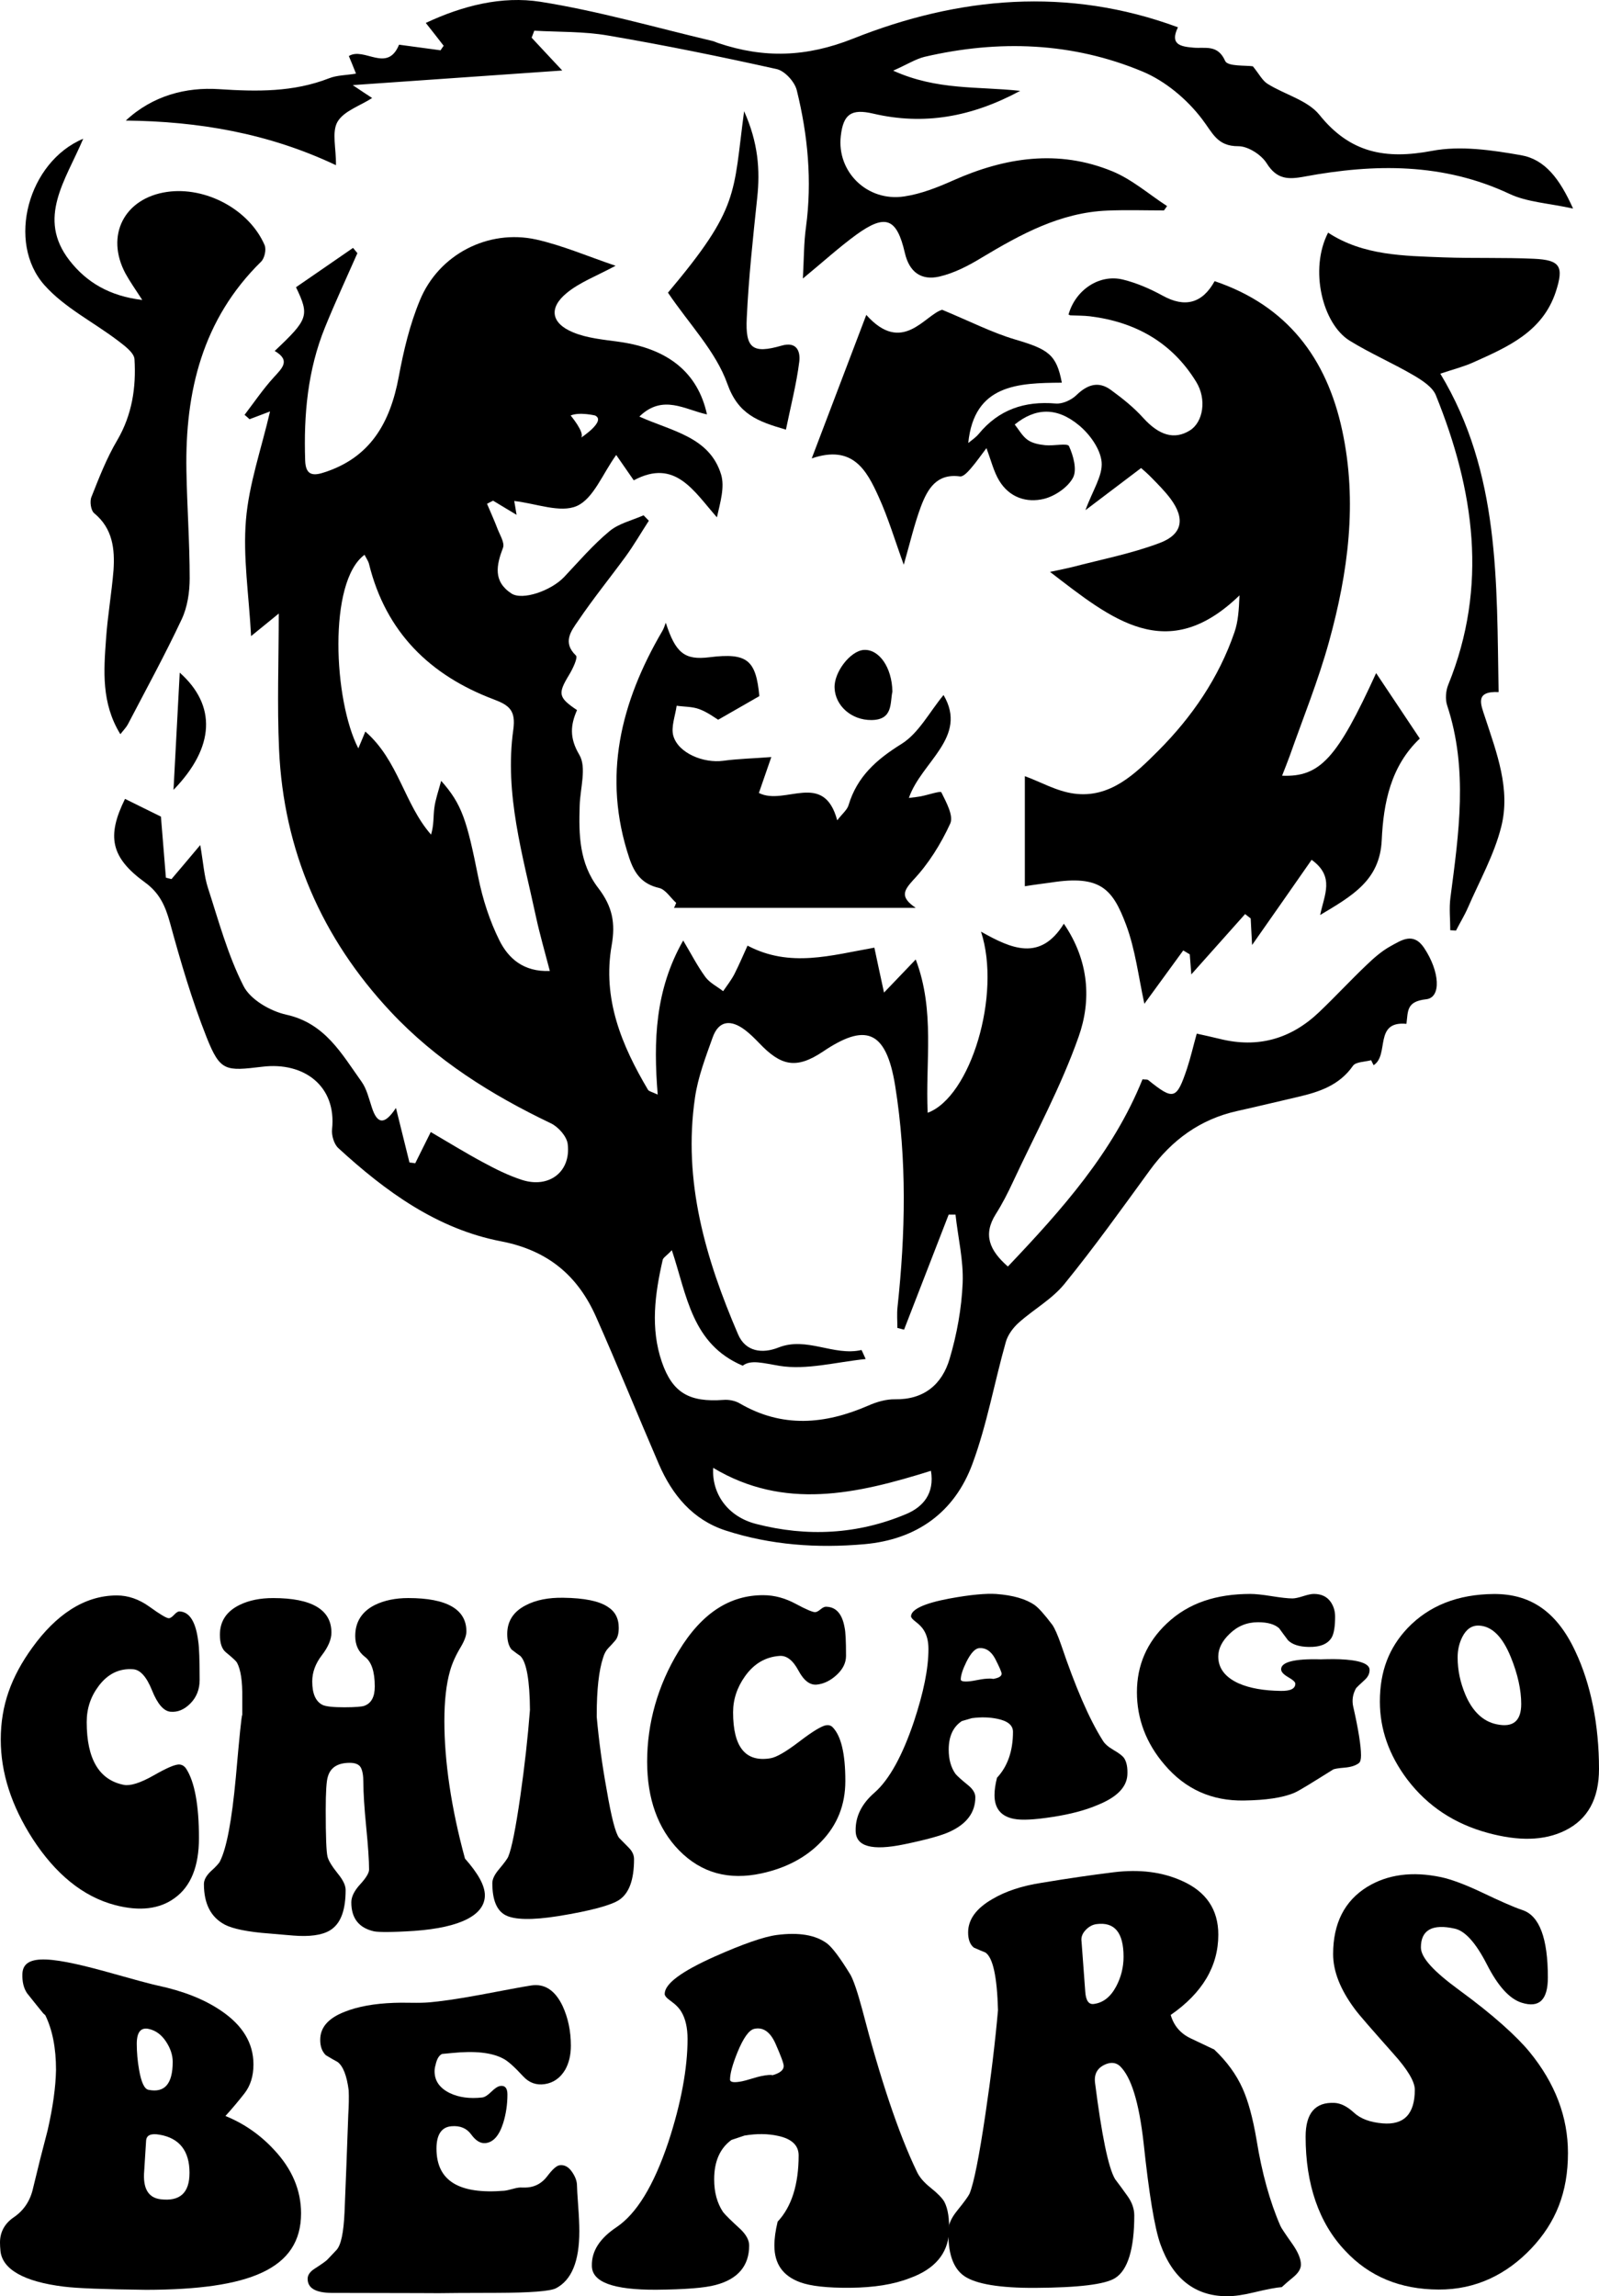
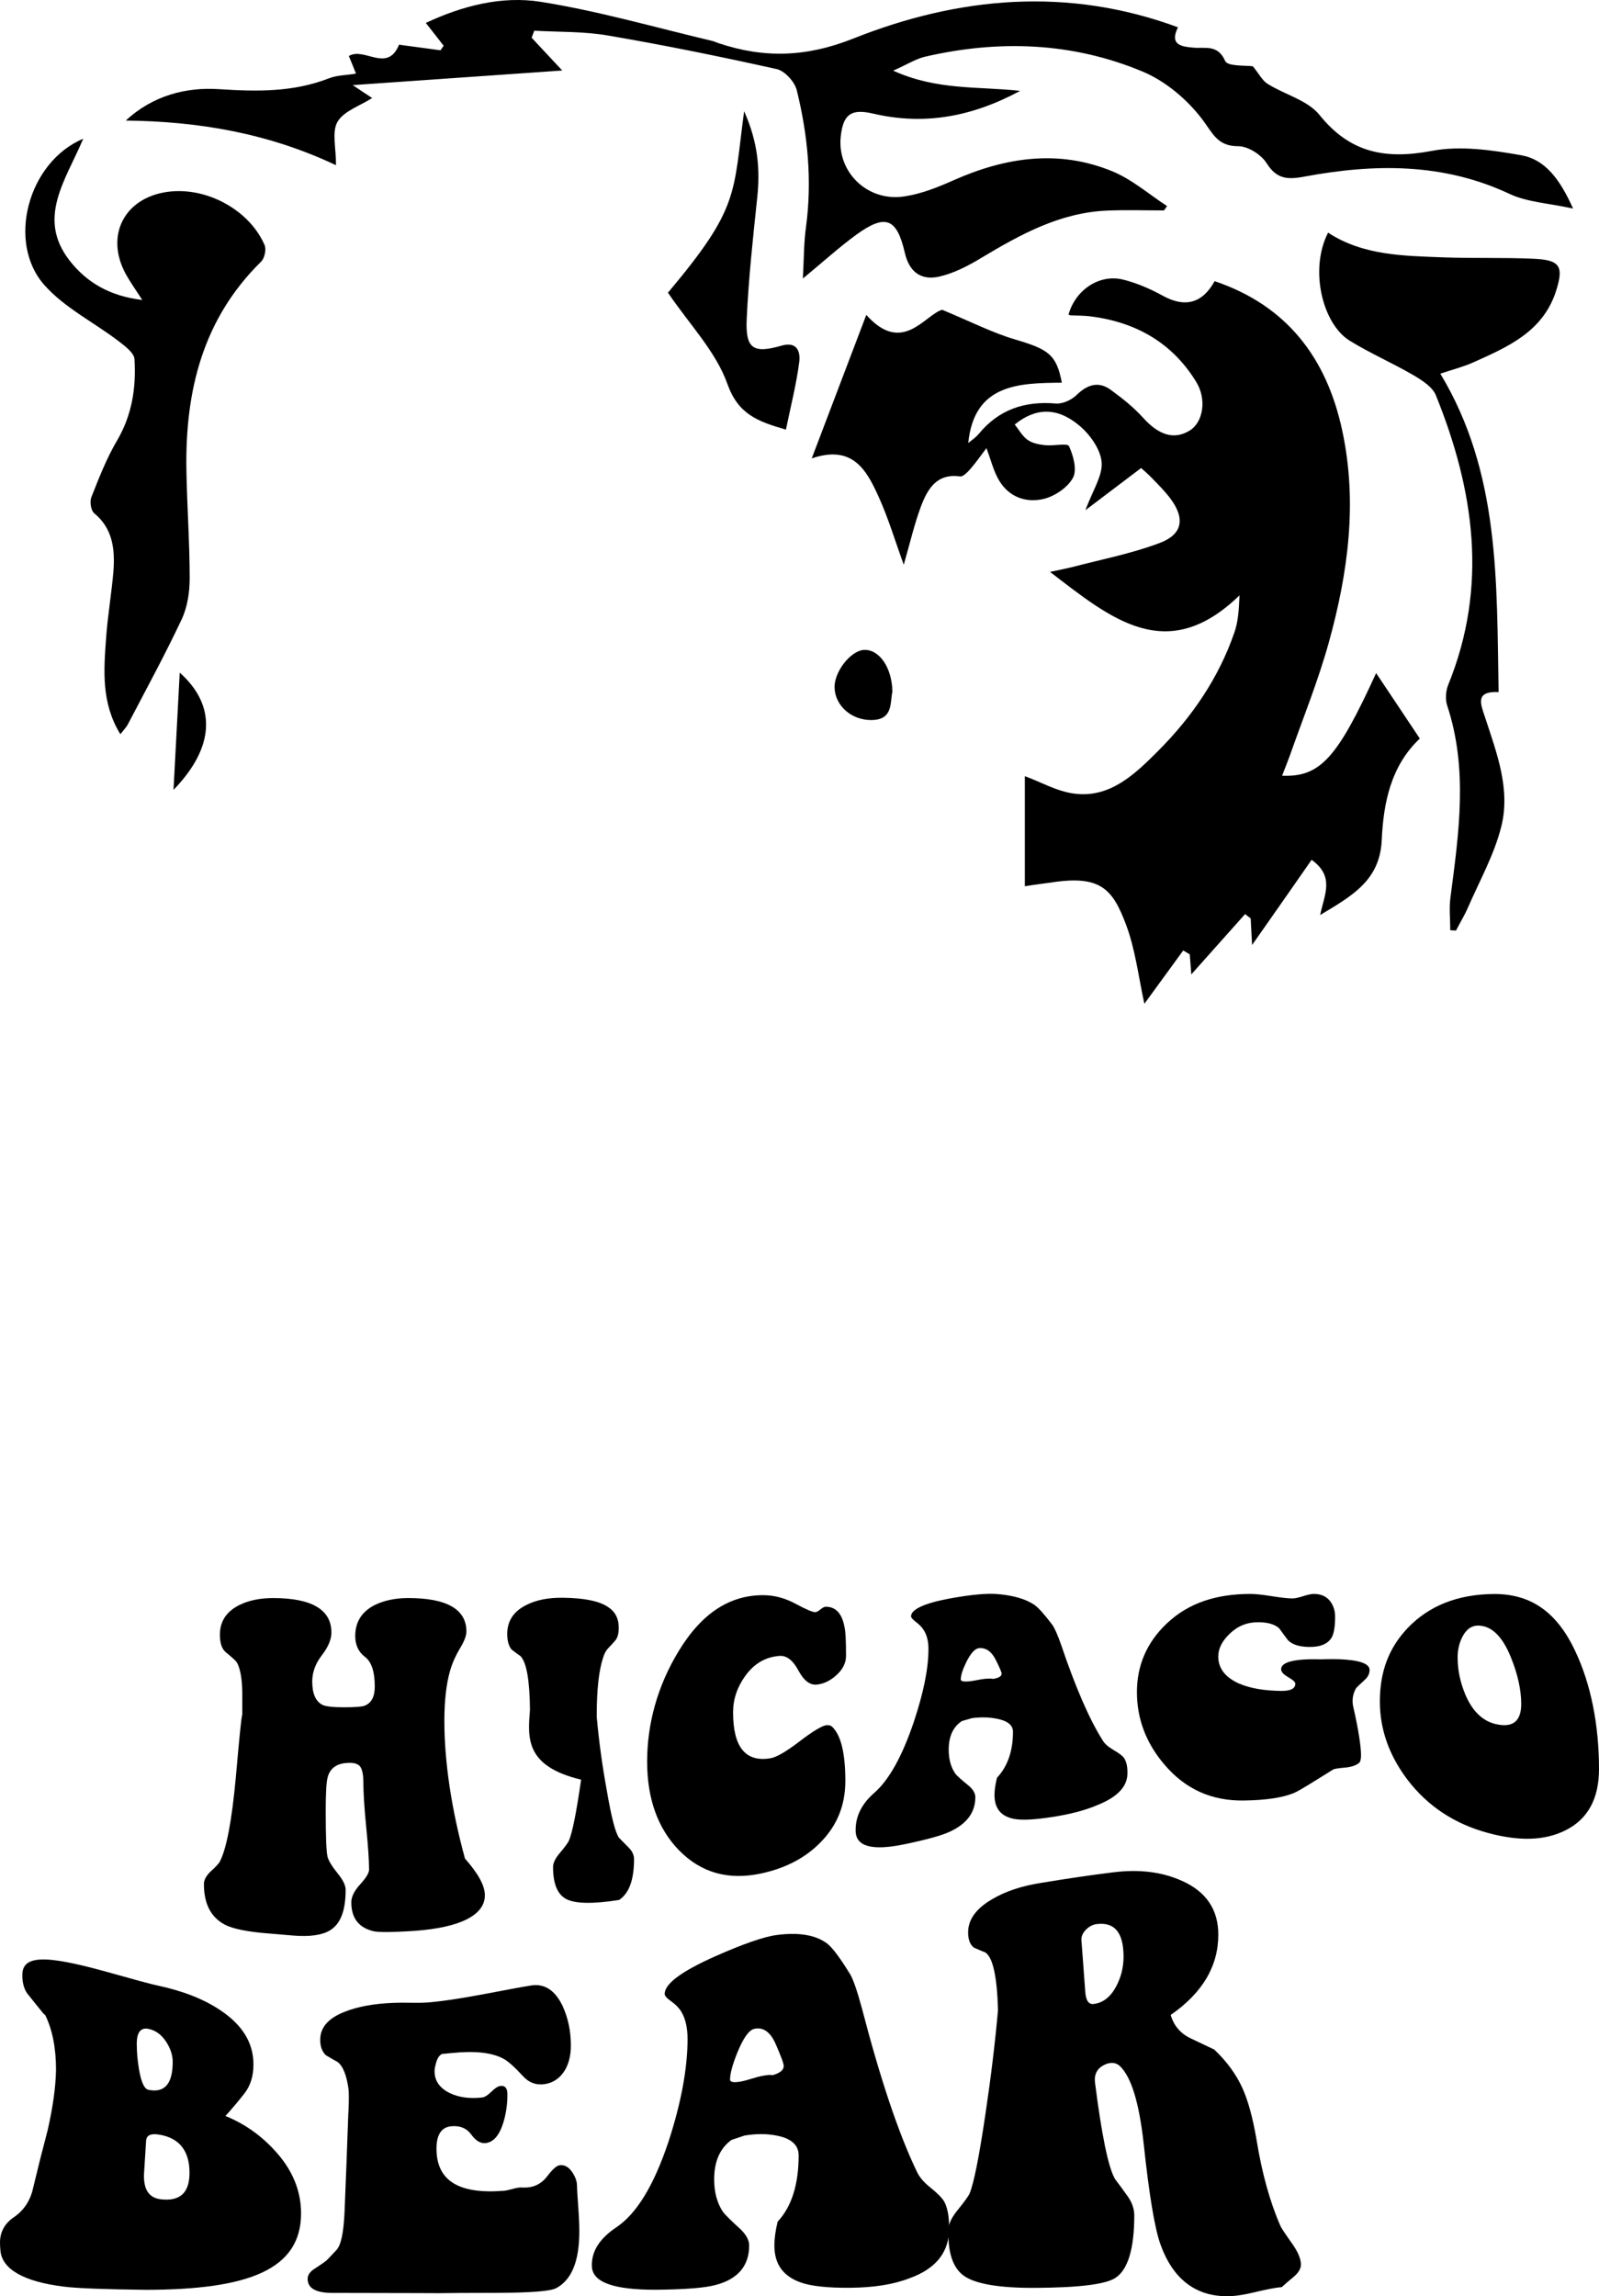
<svg xmlns="http://www.w3.org/2000/svg" version="1.1" id="Layer_1" x="0px" y="0px" viewBox="0 0 1028.72 1476.98" style="enable-background:new 0 0 1028.72 1476.98;" xml:space="preserve">
  <g>
    <path d="M855.03,412.75c12.3-44.5,18.4-89.8,8.5-135.8c-10-46.7-35.6-80.4-82.1-96.1c-8,14.5-19.3,17.1-33.3,9.4 c-8-4.4-16.7-8.2-25.6-10.4c-15.3-3.8-30.7,6.7-35.1,22.5c0.4,0.2,0.9,0.4,1.3,0.5c4.2,0.2,8.3,0.1,12.5,0.6 c29.1,3.6,52.7,16.7,68.3,42.1c7,11.3,4.5,26-4,31.3c-10.1,6.3-19.9,3.1-30-8c-6.1-6.8-13.4-12.6-20.8-18c-8-5.9-15.2-3.5-22.2,3.3 c-3.3,3.2-9,5.8-13.4,5.4c-20-1.7-36.6,3.9-49.5,19.6c-1.9,2.3-4.4,3.9-6.7,5.8c3.8-37.9,32.3-38.6,60.2-38.8 c-3.4-18.1-8.7-21.5-30.1-27.8c-14.5-4.3-28.2-11.3-46.9-19.1c-11.2,3.3-25.6,29.3-48.8,3.3c-11.8,31.1-22.9,60.2-35.1,92.3 c26.4-9,35.3,7.6,43,24.6c6.2,13.6,10.5,28.1,16.2,43.8c4-13.9,6.8-26.1,11.1-37.6c4.2-11,10-21.3,25.1-19.2c2.1,0.3,5.1-3,7-5.2 c3.4-3.9,6.4-8.3,10-13c3.1,8.3,4.7,15.1,8.2,20.9c6.5,10.8,17.6,14.5,28.9,11.7c7.1-1.8,15.3-7.4,18.6-13.6 c2.7-5.1,0.2-14.2-2.6-20.3c-0.9-2.1-10,0-15.3-0.6c-3.9-0.4-8.2-1.2-11.3-3.4c-3.4-2.4-5.6-6.5-8.3-9.9 c13.1-10.6,26.8-11.5,41.2,0.4c7,5.7,13.9,15.3,14.7,23.7c0.8,8.8-5.8,18.3-10.4,31c13.3-10.1,24.1-18.2,35.8-27.1 c1.6,1.4,4.3,3.7,6.8,6.3c4.2,4.3,8.5,8.6,12.1,13.4c9.5,12.8,7.9,23-7.2,28.6c-18.1,6.8-37.3,10.5-56,15.4 c-3.6,0.9-7.2,1.6-14.3,3.1c39.6,30.4,75.2,60.3,121.9,15.1c-0.4,9.7-0.9,16.9-3.2,23.6c-10.1,29.5-27.5,54.8-49.2,76.5 c-14.4,14.4-30.7,30.6-54.1,27.4c-11.2-1.5-21.6-7.6-31.6-11.2c0,22.5,0,46.2,0,70.8c6-1,11.9-1.7,16.9-2.4 c31.9-5,39.6,4.3,48.2,27.1c6,16,8,33.5,11.8,50.9c8.2-11.2,16.6-22.8,25-34.3c1.4,0.8,2.8,1.7,4.2,2.5c0.3,4,0.6,8,1,12.9 c12.2-13.7,23.4-26.3,34.6-38.8c1.2,0.9,2.4,1.9,3.6,2.8c0.2,4.6,0.5,9.2,0.9,17.1c14.1-20.1,26.2-37.4,38.3-54.8 c15.1,10.9,8.1,22.5,5.5,35.5c20.5-12.3,38.4-22.2,39.6-48.1c1.1-24,5.8-47.7,24.5-65.4c-9.6-14.5-18.6-27.8-28.1-42.1 c-25,54.7-36,67-60.5,66c1.8-4.6,3.4-8.6,4.9-12.7C838.33,461.85,848.13,437.75,855.03,412.75z" />
    <path d="M217.13,78.35c4.1-7,14.6-10.3,22.3-15.3c-3.3-2.1-6.5-4.3-12.5-8.3c46.1-3.2,89.1-6.2,134.8-9.4 c-8-8.5-13.8-14.8-19.7-21.1c0.6-1.5,1.1-3,1.7-4.5c15.8,0.9,31.9,0.4,47.4,3.1c36.4,6.2,72.6,13.6,108.6,21.6 c5.2,1.2,11.6,8.2,12.9,13.7c7.1,28.8,9.9,58.2,5.9,87.9c-1.4,10-1.3,20.3-2,33.1c13.1-10.8,23.3-20.1,34.4-28.2 c18.7-13.5,26-10.8,31.2,11.7c2.9,12.6,10.7,17.8,22,15.3c9.6-2.2,18.9-7,27.4-12.2c25.2-15.1,50.7-29.1,81-30.3 c12.1-0.5,24.2-0.1,36.3-0.1c0.7-0.9,1.3-1.8,2-2.8c-11.7-7.6-22.6-17.2-35.3-22.4c-34.6-14.2-68.8-9-102.3,5.9 c-10.1,4.5-20.7,8.7-31.5,10.3c-23.8,3.6-43.5-15.9-40.8-38.9c1.6-14.1,6.8-17.6,20.7-14.4c32.8,7.7,63.5,2.2,94.7-14.6 c-27.4-3-53.4-0.2-81.7-13c9.2-4.1,14.5-7.5,20.2-8.9c47.7-11.1,95.1-9.4,140.3,9.5c14.6,6.1,28.5,17.8,38.1,30.4 c6.9,8.9,9.7,17.7,23.5,17.6c6.2,0,14.8,5.5,18.2,11c6.6,10.5,13.9,10.5,24.5,8.5c44.8-8.3,89-8.9,131.8,11.2 c11.3,5.3,24.8,5.9,40.8,9.4c-8.6-19.2-18.1-31.6-33.4-34.3c-18.8-3.3-39-6.3-57.4-2.8c-29.7,5.6-52.6,1.5-72.4-23.2 c-7.6-9.4-22.3-13-33.3-19.9c-3.4-2.1-5.5-6.4-9.5-11.3c-4.4-0.7-16.2,0.2-17.8-3.4c-4.8-10.9-12.9-7.9-20.5-8.6 c-7.9-0.7-15.4-1.8-9.9-13.1c-70.9-26.2-141.2-19.7-209,7.3c-30.2,12-57.4,12.7-86.6,2.9c-1.3-0.4-2.6-1.1-3.9-1.4 c-36.8-8.7-73.4-19.3-110.6-25.2c-24.9-3.9-50.1,2.5-73.8,13.6c4.4,5.6,8,10.1,11.5,14.7c-0.7,1-1.4,1.9-2,2.9 c-9-1.2-18-2.4-26.7-3.6c-7.6,18.5-22.4,1.2-32.3,7.3c1.5,3.5,2.9,7.1,4.6,11.3c-6.5,1.1-12.3,1-17.3,3c-23.1,9-46.4,8.6-70.9,7 c-21.1-1.4-42.6,4.1-59.9,20.2c46.7,0.5,91.7,8.1,135.2,28.7C216.33,95.55,213.33,84.95,217.13,78.35z" />
-     <path d="M611.33,529.75c2.3-5-2.6-13.8-5.7-20.1c-0.5-1.1-8.7,1.7-13.4,2.6c-1.7,0.3-3.3,0.5-7.5,1c8-23.3,38.3-39,22.3-66.2 c-9.1,11-16,24.6-27.1,31.5c-16.1,10-28.5,21-34,39.3c-0.9,3.1-4,5.5-7.3,9.8c-8.7-32.3-33.7-9.1-50.4-17.6 c2.3-6.6,4.5-12.9,8-23.1c-11.7,0.9-21.4,1.1-30.9,2.4c-12.6,1.7-28.8-4.8-32.1-15.9c-1.7-5.7,1.2-12.9,2.1-19.5 c4.9,0.7,10.1,0.5,14.6,2.2c5.4,2,10.2,5.7,12.1,6.8c10.4-5.9,18.1-10.4,26.5-15.2c-2.2-23.3-7.8-28-32.1-25 c-16,2-21.8-2.7-28.1-22.2c-0.7,1.8-1.2,3.6-2.2,5.3c-26.8,45.8-38.8,93.6-21.3,146c3.4,10.2,8.3,16.8,19.2,19.3 c4.2,1,7.4,6.4,11,9.6c-0.5,1-1.1,3.2-1.6,3.2c50.9,0,101.8,0,155.7,0c-10.3-7-7.7-11.1-1.7-17.8 C597.23,555.85,605.33,542.85,611.33,529.75z" />
    <path d="M68.23,410.85c-1.5,20.6-3.1,41.4,9.2,61.4c2.1-2.7,3.7-4.3,4.7-6.1c11.8-22.6,24-44.9,34.8-67.9 c3.7-7.9,5.1-17.5,5.1-26.3c0-23.1-1.7-46.2-2.1-69.3c-0.9-50.8,10.3-97.3,48.1-134.4c2.2-2.2,3.4-7.8,2.2-10.6 c-9.9-22.9-37.9-37.8-62.8-34.2c-27.5,4-39.8,28-26.7,52.5c2.8,5.1,6.2,9.9,10.8,17c-21-2.5-35.8-11.3-46.8-25.4 c-21.2-27.3-2.5-51.5,8.8-78.3c-35.4,14.8-49.5,66.6-24.9,94.2c12.8,14.4,31.3,23.6,47,35.5c4.3,3.3,10.6,7.8,10.9,12.1 c1.1,18.1-1.5,35.7-11.1,52.1c-6.8,11.5-11.7,24.1-16.6,36.5c-1.2,2.9-0.4,8.7,1.8,10.5c11.9,9.8,13.3,23,12.4,36.6 C71.83,381.55,69.23,396.15,68.23,410.85z" />
    <path d="M986.93,166.45c-19.3-0.9-38.7-0.2-58.1-0.9c-25.7-1-51.8-1.1-74.4-15.9c-12.2,23.7-3.6,58.7,13.9,69.5 c13.3,8.2,27.7,14.4,41.2,22.3c5.4,3.2,12,7.4,14.2,12.7c24.7,61,33.8,122.9,8,186.3c-1.6,3.9-2,9.4-0.7,13.3 c13.6,41.1,7.5,82.3,2.1,123.7c-0.9,6.8-0.1,13.9-0.1,20.9c1.2,0.1,2.5,0.1,3.7,0.2c2.5-4.9,5.4-9.6,7.6-14.6 c7.5-17.3,17-34.2,21.5-52.2c6.1-24.1-2.9-47.4-10.4-70.3c-2.7-8.3-6.9-17,8.7-16.3c-1.3-70.9,1-141-37.5-204.8 c8.4-2.8,15.1-4.5,21.3-7.3c22.1-9.9,44.5-19.6,53-45.4C1006.23,171.35,1003.83,167.25,986.93,166.45z" />
    <path d="M487.13,127.45c2-18.3,0.6-35.8-8.4-55.9c-7.2,53.5-2.7,61.7-49,116.7c13.8,20.4,30.8,37.8,38.2,58.6 c7,19.7,19.5,24.2,37.7,29.5c3.1-15.2,6.8-29.4,8.6-43.8c0.7-6-1.2-13.2-11.5-10.2c-18.4,5.3-23.3,1.9-22.3-17.8 C481.63,178.75,484.43,153.05,487.13,127.45z" />
    <path d="M560.63,463.15c14.1-0.1,11.9-11.2,13.5-18.3c-0.3-15.8-8.7-27.4-18.4-26.8c-8.7,0.6-19.3,14.4-18.8,24.5 C537.43,454.15,547.93,463.25,560.63,463.15z" />
    <path d="M115.63,432.65c-1.4,26.3-2.7,50.8-4,75.4C138.33,480.55,139.33,453.75,115.63,432.65z" />
    <g>
-       <path d="M916.23,609.75c-7-10.5-14.7-4.9-21.7-1.1c-5.6,3.1-10.6,7.5-15.2,11.9c-10.4,9.9-20.2,20.5-30.6,30.4 c-18.1,17.3-39.4,23.4-63.9,17.3c-4.8-1.2-9.6-2.2-14.9-3.4c-2.3,8.2-3.9,15.3-6.2,22.3c-6.8,20.3-8.7,20.7-25.1,7.5 c-0.6-0.4-1.6-0.2-3.6-0.4c-18.9,46.9-51.9,83.9-86.6,120.4c-11.9-10.4-16.1-20.5-7.8-33.7c4.2-6.6,7.8-13.7,11.1-20.8 c14.4-30.9,30.9-61.2,42.2-93.3c8.3-23.4,6.8-48.8-9.5-72.7c-15.2,24.5-33.8,16.1-53.3,5.1c13.3,40.6-6.8,106.4-34.3,116.5 c-1.6-32.4,4.9-65.5-7.7-98.6c-7,7.4-12.8,13.3-20.4,21.3c-2.6-12.1-4.6-21.2-6.2-28.9c-27.9,4.9-54.3,13.1-81.6-1.3 c-2.7,5.9-5.4,12.3-8.5,18.4c-2,3.8-4.7,7.3-7.2,10.9c-3.8-3-8.6-5.3-11.4-9.1c-5.2-7.1-9.2-15-14.3-23.5 c-18.1,31.8-19.2,64.6-16.4,99.1c-3.9-1.8-5.6-2.1-6.2-3c-17-28.7-29.5-58.6-23.4-93.1c2.5-14.2,0.5-24.8-8.6-36.7 c-12.3-16-12.6-34.3-12-53c0.3-11.1,4.6-24.6-0.2-32.7c-6.5-10.9-5.7-19.3-1.5-28.8c-12.1-8.1-12.4-10.6-5.2-22.5 c2.4-3.9,5.9-11.3,4.5-12.6c-8.9-8.5-3-15.9,1.4-22.3c9.6-14.2,20.4-27.5,30.5-41.3c5.4-7.4,10-15.4,15-23.1 c-1.1-1.2-2.3-2.3-3.4-3.5c-7.4,3.3-15.9,5.2-21.9,10.2c-10.6,8.8-19.7,19.4-29.2,29.5c-8.5,8.9-26.8,15.2-33.9,10.6 c-11.9-7.8-9.7-18.2-5.4-29.5c1.1-3.1-1.9-7.9-3.4-11.7c-2.1-5.6-4.6-11-6.9-16.5c1.3-0.7,2.6-1.4,3.9-2c4.8,2.9,9.6,5.8,15.1,9.1 c-0.7-4.2-1.2-7.4-1.5-8.9c14.1,1.6,29.7,7.9,40.3,3.2c10.7-4.8,16.5-20.6,25.3-32.8c2.6,3.7,6.7,9.7,11.3,16.3 c26.7-14.3,38.6,7,53.5,23.8c2.2-9.8,5.1-19.4,2.7-27.5c-7.4-24.3-31.8-27.9-52.6-37.3c15.1-14.7,29.3-4.4,43.5-1.4 c-5.9-27-25.1-42.3-56.6-46.7c-10-1.4-20.5-2.3-29.6-6.1c-14.2-5.9-15.7-15.8-3.9-25.4c8.3-6.8,19-10.8,31.3-17.4 c-18-6.1-34.2-13.1-51.1-16.9c-30.9-6.8-62.7,9.6-74.8,39.1c-6.5,15.6-10.5,32.5-13.6,49.2c-5.5,29.5-18.2,52.2-48.6,61.7 c-7.5,2.4-11.3,0.8-11.6-7.8c-1-29.4,1.6-58.3,12.8-85.8c6.5-16,13.8-31.7,20.8-47.6c-0.9-1.1-1.9-2.3-2.8-3.4 c-12.4,8.5-24.7,17.1-36.7,25.3c8.8,18.3,7.9,20.6-13.7,41c10.6,6.2,4.6,11.2-0.9,17.3c-6.7,7.4-12.4,15.8-18.5,23.8 c1.1,0.9,2.2,1.8,3.2,2.8c4.1-1.5,8.1-3.1,13.2-5c-5.6,24.1-13.6,46.7-15.5,69.8c-2,23.8,1.9,48.1,3.3,74.7 c8.3-6.7,13.6-11.1,17.8-14.5c0,29.7-1.1,58.6,0.2,87.4c2.9,64.9,27.4,121.3,71.8,168.7c29.2,31.2,64.8,53.5,103.1,71.8 c4.8,2.3,10.2,8.4,10.8,13.3c2.2,17.8-11.9,28.7-29.4,23.1c-8.7-2.8-17.1-7-25.2-11.4c-11.2-6-22-12.7-33.5-19.4 c-3.9,7.8-6.9,13.9-10,20.1c-1.2-0.2-2.4-0.4-3.7-0.5c-2.8-11.2-5.5-22.3-8.7-35.1c-7.5,11.4-12.1,10.2-15.5-0.3 c-1.9-5.7-3.3-12-6.7-16.7c-12.8-17.9-23.4-37.5-48.4-43c-10.3-2.3-23.1-9.7-27.5-18.5c-10.1-19.9-16-41.9-22.9-63.2 c-2.4-7.5-2.9-15.7-4.9-27.4c-8,9.5-13.2,15.7-18.5,21.9c-1.2-0.3-2.4-0.6-3.6-0.9c-1.1-13.5-2.2-27-3.2-39.3 c-7.7-3.8-14.9-7.3-23.1-11.4c-11.9,24.1-9.2,37.7,12.8,53.7c9.4,6.8,13.1,15.1,16.1,25.9c6.8,24.9,14.1,49.8,23.6,73.8 c8.8,22.1,12.2,21.7,35.8,18.9c26.8-3.3,47.9,12.4,44.9,40.2c-0.4,3.9,1.2,9.5,4,12.1c30.4,27.9,63.6,52.1,104.8,60 c30,5.8,49.3,22,61.1,48.7c13.9,31.3,26.7,63,40.3,94.5c8.6,19.9,21.8,35.9,43,42.8c29,9.4,59,11.5,89.3,8.8 c33.7-3,58-20.5,69.5-51.7c9.4-25.4,14.1-52.4,21.5-78.5c1.3-4.5,4.7-9.1,8.3-12.3c9.5-8.5,21.3-15,29.3-24.8 c19.3-23.7,37-48.5,55-73.2c14.2-19.5,32.4-32.8,56.1-38.1c13.1-2.9,26.2-6.1,39.2-9.1c13.7-3.2,26.6-7.4,35.4-20 c1.8-2.6,7.7-2.5,11.7-3.6c0.5,1.1,1,2.1,1.6,3.2c10.3-6.6-0.1-28.6,21.1-26.6c1.1-8.1-0.2-14.4,12.7-15.8 C927.43,641.65,926.23,624.75,916.23,609.75z M382.83,267.25c7.4,3.5-8.9,14.2-8.9,14.2c2.4-3.2-6.8-14.2-6.8-14.2 C372.83,264.85,382.83,267.25,382.83,267.25z M321.33,604.95c-6.3-12.6-10.8-26.6-13.6-40.5c-7.4-36.9-10.5-47.1-23.9-62.2 c-1.8,6.7-3.7,12-4.4,17.4c-0.7,5.3-0.2,10.8-2.1,17.2c-17.3-19.7-20.9-47.7-42.3-66.3c-0.7,1.8-2.6,6.3-4.5,10.8 c-15.9-30.6-19.6-107.2,4-124.5c1,2.1,2.4,3.9,2.9,6c10.8,43.7,39.1,71.5,80.2,87c10.1,3.8,14.3,7.2,12.6,19.5 c-5.8,41.2,6.1,80.7,14.6,120.4c2.4,11.1,5.6,22.1,8.9,34.8C336.73,625.25,327.03,616.35,321.33,604.95z M583.03,973.85 c-31.3,13.2-63.9,14.8-96.5,6.4c-18.4-4.7-28.7-19.5-27.7-36.1c45.7,27.4,92.2,16.9,140.1,1.9 C601.33,960.65,593.93,969.25,583.03,973.85z M619.33,825.25c-0.7,16.4-3.7,33-8.4,48.8c-4.8,16.3-16.4,26.3-35.1,26 c-5.8-0.1-11.9,1.7-17.3,4.1c-27.9,12.1-55.3,14.5-82.7-1.5c-2.9-1.7-7-2.5-10.4-2.2c-21.8,1.6-32.7-4.4-39.6-24.3 c-7.5-21.8-4.5-43.8,0.5-65.7c0.3-1.5,2.3-2.5,5.9-6.3c9.7,29.1,12.8,60.4,45.6,74.3c5.2-4.1,13.3-1.6,23.7,0.1 c17.4,2.8,36.1-2.4,55.4-4.4c-2-4.4-2.6-5.8-2.7-5.8c-17.9,4.1-35.2-8.8-53.4-1.6c-10.3,4.1-21.2,2.8-26-8.5 c-20.9-48.6-35.6-98.6-27.7-152.3c1.9-13.1,6.8-25.9,11.3-38.5c4-11.4,12-11.6,20.8-5c3.3,2.5,6.3,5.5,9.2,8.5 c14,14.7,23.8,17,41.1,5.4c26.6-17.9,40.5-14.8,46.4,22.2c7.6,47.5,6.6,94.7,1.5,142.1c-0.5,4.5-0.1,9-0.1,13.5 c1.4,0.4,2.9,0.7,4.3,1.1c9.6-24.7,19.1-49.3,28.7-74c1.5,0,2.9,0,4.4,0C616.33,796.05,619.93,810.75,619.33,825.25z" />
-     </g>
+       </g>
  </g>
  <g>
    <g>
-       <path d="M128,1182.2c0,18.24-5.18,31.11-15.54,38.6c-9.6,7.1-22.4,8.78-38.39,4.6c-20.87-5.47-38.54-20.28-53.01-42.55 c-13.71-21.3-20.57-42.51-20.57-63.91c0-22.13,6.78-40.5,20.34-59.23c14.92-20.63,33.05-33.51,54.38-33.49 c7.16,0.01,14.12,2.36,20.91,7.23c6.77,4.88,10.93,7.4,12.45,7.43c0.92,0.02,2.08-0.74,3.54-2.31c1.44-1.57,2.7-2.25,3.77-2.04 c6.24,0.47,10.13,6.92,11.65,19.14c0.61,3.8,0.91,12.2,0.91,24.88c0,6.04-1.98,11.11-5.94,15.12c-3.96,4.01-8.22,5.76-12.8,5.35 c-4.42-0.4-8.38-4.99-11.88-13.71c-3.51-8.74-7.54-13.26-12.11-13.61c-8.99-0.71-16.38,3-22.16,10.66 c-5.18,6.85-7.77,14.5-7.77,23.3c0,23.8,7.99,37.32,23.99,40.42c3.96,0.72,10.24-1.1,18.85-5.98c8.6-4.9,14.28-7.45,17.02-7.12 c1.67,0.19,3.05,1.08,4.11,2.66C125.25,1146.08,127.99,1161.28,128,1182.2z" />
-     </g>
+       </g>
    <g>
      <path d="M222.36,1215.64c0.01,12.48-2.89,20.72-8.68,25.05c-4.27,3.3-11.35,4.9-21.25,4.52c-1.83-0.07-4.84-0.28-9.03-0.66 c-4.19-0.39-7.43-0.68-9.71-0.84c-14.48-1.02-24.14-3.16-29.02-5.72c-9-4.74-13.48-13.42-13.48-26.14c0-2.55,1.38-5.17,4.15-7.92 c3.69-3.32,5.76-5.62,6.23-6.79c4.15-8.27,7.53-25.64,10.15-53.94c2.3-26.19,3.69-40.18,4.15-40.09c0-3.7,0-7.43,0-11.18 c0.15-10.45-0.99-18.04-3.43-22.54c-0.61-1.02-2.97-3.2-7.08-6.55c-2.59-2.09-3.89-5.85-3.89-11.32c0-8.71,4.26-15.13,12.8-19.26 c5.95-2.89,13.1-4.36,21.48-4.35c24.98,0,37.48,7.55,37.47,22.19c0,4.39-2.06,9.28-6.17,14.61c-4.11,5.34-6.17,10.94-6.17,16.81 c0,7.89,2.21,12.9,6.63,15.12c2.13,1.01,6.86,1.54,14.17,1.52c7.01-0.02,11.27-0.37,12.8-0.98c4.42-1.64,6.63-5.75,6.63-12.4 c0-9.47-2.09-15.86-6.28-19.02c-4.19-3.16-6.29-7.64-6.29-13.48c0-8.96,4.19-15.65,12.57-19.9c6.09-2.98,13.25-4.47,21.48-4.48 c24.98-0.01,37.47,7.29,37.47,21.46c0,2.64-1.22,6-3.66,10.09c-3.2,5.32-5.49,10.4-6.85,15.23c-2.44,8.45-3.66,19.32-3.66,32.3 c0,25.95,4.42,56.17,13.25,88.48c8.53,9.66,12.79,17.38,12.8,23.61c0,12.49-15.16,20.77-45.47,22.92 c-14.32,0.94-22.93,0.85-25.82,0.29c-9.75-2.19-14.63-8.4-14.63-18.65c0-3.59,1.9-7.44,5.71-11.6c3.81-4.15,5.71-7.33,5.71-9.44 c0-5.98-0.61-14.99-1.83-27.35c-1.22-12.37-1.83-22.01-1.83-28.62c0-4.53-0.57-7.8-1.71-9.79c-1.15-1.99-3.55-2.96-7.2-2.94 c-7.62,0.05-12.26,3-13.94,8.89c-0.91,2.65-1.37,9.99-1.37,21.67c0,16.85,0.38,26.52,1.14,29.75c0.6,2.5,2.82,6.18,6.63,10.93 C220.68,1209.22,222.36,1212.68,222.36,1215.64z" />
    </g>
    <g>
-       <path d="M340.95,1099.83c-0.15-18.96-2.21-30.73-6.17-34.66c-1.37-0.92-3.28-2.31-5.71-4.2c-1.83-2.3-2.74-5.63-2.74-10 c0-8.15,3.96-14.35,11.88-18.4c6.55-3.44,14.63-5.03,24.22-4.86c13.56,0.16,23.08,2.15,28.56,5.83c4.72,2.95,7.09,7.43,7.08,13.5 c0,3.68-0.73,6.36-2.17,8.07c-1.45,1.71-2.94,3.33-4.45,4.87c-1.52,1.55-2.67,3.62-3.43,6.23c-2.74,8.22-4.11,20.65-4.11,36.81 c0,0.45,0,0.9,0,1.35c1.37,15.3,3.5,30.98,6.4,46.87c3.05,17.92,5.71,27.97,8,30.93c1.98,2,4.08,4.13,6.29,6.38 c2.21,2.25,3.31,4.67,3.31,7.28c0,13.35-3.2,22.01-9.6,26.25c-4.88,3.28-17.9,6.97-39.07,10.38c-17.06,2.72-28.41,2.39-34.04-0.59 c-5.64-2.98-8.46-9.8-8.46-20.65c0-2.54,1.44-5.52,4.34-8.93c3.5-4.17,5.48-6.9,5.94-8.16c2.14-5.09,4.72-17.82,7.77-39.04 C337.52,1136.02,339.58,1117.57,340.95,1099.83z" />
+       <path d="M340.95,1099.83c-0.15-18.96-2.21-30.73-6.17-34.66c-1.37-0.92-3.28-2.31-5.71-4.2c-1.83-2.3-2.74-5.63-2.74-10 c0-8.15,3.96-14.35,11.88-18.4c6.55-3.44,14.63-5.03,24.22-4.86c13.56,0.16,23.08,2.15,28.56,5.83c4.72,2.95,7.09,7.43,7.08,13.5 c0,3.68-0.73,6.36-2.17,8.07c-1.45,1.71-2.94,3.33-4.45,4.87c-1.52,1.55-2.67,3.62-3.43,6.23c-2.74,8.22-4.11,20.65-4.11,36.81 c0,0.45,0,0.9,0,1.35c1.37,15.3,3.5,30.98,6.4,46.87c3.05,17.92,5.71,27.97,8,30.93c1.98,2,4.08,4.13,6.29,6.38 c2.21,2.25,3.31,4.67,3.31,7.28c0,13.35-3.2,22.01-9.6,26.25c-17.06,2.72-28.41,2.39-34.04-0.59 c-5.64-2.98-8.46-9.8-8.46-20.65c0-2.54,1.44-5.52,4.34-8.93c3.5-4.17,5.48-6.9,5.94-8.16c2.14-5.09,4.72-17.82,7.77-39.04 C337.52,1136.02,339.58,1117.57,340.95,1099.83z" />
    </g>
    <g>
      <path d="M543.85,1145.55c0,15.41-5.18,28.38-15.54,39.05c-9.6,10.04-22.39,16.92-38.39,20.4c-20.87,4.52-38.54-0.08-53.01-14.78 c-13.7-14.04-20.57-33.21-20.57-57.13c0-24.57,6.78-48.96,20.34-71.15c14.92-24.59,33.05-35.95,54.38-35.89 c7.16-0.01,14.12,1.93,20.91,5.59c6.78,3.66,10.93,5.36,12.45,5.33c0.91-0.02,2.09-0.65,3.54-1.86c1.45-1.21,2.7-1.75,3.77-1.62 c6.24,0.2,10.13,4.69,11.65,13.41c0.61,2.72,0.92,8.74,0.91,18.15c0,4.49-1.98,8.53-5.94,12.21c-3.96,3.68-8.23,5.82-12.8,6.3 c-4.42,0.47-8.38-2.49-11.88-9.04c-3.51-6.54-7.54-9.74-12.11-9.41c-8.99,0.64-16.37,4.88-22.16,12.95 c-5.18,7.21-7.77,15.06-7.77,23.29c0,22.48,8,32.24,23.99,29.61c3.96-0.63,10.24-4.35,18.85-10.93 c8.61-6.57,14.28-9.92,17.02-10.32c1.67-0.24,3.05,0.16,4.11,1.19C541.11,1116.49,543.85,1127.92,543.85,1145.55z" />
    </g>
    <g>
      <path d="M725.28,1141.92c-0.61,7.9-7.01,14.23-19.19,19.12c-7.92,3.39-17.59,5.92-29.02,7.67c-11.43,1.76-19.65,2.23-24.68,1.23 c-8.37-1.56-12.57-6.7-12.57-15.29c0-3.23,0.53-6.96,1.6-11.16c6.86-7.35,10.28-17.27,10.28-29.55c0-4.22-3.35-6.99-10.05-8.36 c-5.03-1.06-10.51-1.22-16.45-0.42c-2.13,0.62-4.27,1.24-6.4,1.87c-5.63,3.72-8.45,9.85-8.45,18.41c0,6.21,1.45,11.42,4.34,15.53 c1.21,1.47,4.03,4,8.45,7.57c2.89,2.45,4.35,4.93,4.34,7.47c0,9.74-5.48,17.15-16.45,22.18c-5.33,2.49-15.01,5.13-29.02,8.05 c-21.02,4.4-31.53,1.54-31.53-8.78c-0.15-9.06,3.88-17.24,12.11-24.37c9.59-8.39,18.05-24.01,25.36-45.66 c6.24-18.84,9.37-34.12,9.37-46.78c0-4.88-0.99-8.86-2.97-12.04c-1.07-1.78-2.82-3.6-5.26-5.48c-1.98-1.5-2.97-2.66-2.97-3.46 c0-4.37,8.15-8.33,24.45-11.41c13.86-2.56,23.99-3.43,30.39-2.98c10.81,0.82,19.04,3.2,24.68,7.12c2.59,1.86,6.4,6.12,11.42,12.79 c1.52,2.2,3.43,6.5,5.71,13.05c8.83,26.11,17.75,47.17,26.73,61.34c1.22,2.07,3.51,4.07,6.85,6.02c3.35,1.94,5.57,3.6,6.63,4.94 C724.82,1133.14,725.58,1136.9,725.28,1141.92z M644.39,1076.57c0-1-1.37-4.2-4.11-9.57c-2.6-4.88-6.02-7.18-10.28-6.9 c-2.59,0.18-5.34,3.04-8.23,8.78c-2.44,4.95-3.66,8.78-3.66,11.39c0,1.18,1.98,1.56,5.94,1.15c0.91-0.1,2.43-0.35,4.57-0.76 c2.13-0.41,3.65-0.65,4.57-0.75c3.05-0.3,4.95-0.29,5.71,0.01C642.56,1079.32,644.39,1078.2,644.39,1076.57z" />
    </g>
    <g>
      <path d="M833.35,1082.97c0-1.03-1.52-2.43-4.57-4.18c-3.05-1.74-4.57-3.43-4.57-5.09c0-4.63,8.53-6.88,25.59-6.38 c-0.15,0,1.21-0.05,4.11-0.11c2.9-0.06,5.56-0.04,8,0.05c12.49,0.52,18.89,2.77,19.19,6.53c0.15,2.51-0.92,4.8-3.2,6.85 c-3.2,2.91-5.03,4.67-5.48,5.23c-2.13,3.84-2.74,7.78-1.83,11.83c3.35,14.65,5.03,25.5,5.03,31.36c0,2.62-0.46,4.29-1.37,4.99 c-2.14,1.65-5.26,2.62-9.37,2.95c-4.11,0.34-6.55,0.77-7.31,1.25c-13.1,8.16-21.41,13.44-24.91,14.95 c-7.62,3.19-18.36,4.71-32.22,4.92c-20.87,0.39-37.93-7.36-51.18-22.97c-11.88-13.77-17.82-29.57-17.82-46.73 c0-17.24,6.39-32.04,19.19-44.15c14.17-13.42,32.07-18.96,53.7-19.03c3.2,0,7.81,0.47,13.82,1.44c6.02,0.96,10.47,1.46,13.37,1.46 c1.52,0,3.81-0.48,6.85-1.45c3.05-0.97,5.33-1.45,6.86-1.45c4.87,0,8.53,1.71,10.97,5.29c1.83,2.72,2.74,5.82,2.74,9.35 c0,6.05-0.69,10.51-2.05,13.11c-2.43,4.39-7.44,6.52-15.03,6.35c-6.07-0.12-10.48-1.56-13.22-4.29c-1.97-2.61-3.88-5.18-5.69-7.7 c-2.89-2.62-7.45-3.92-13.67-3.91c-6.98,0.02-13.06,2.43-18.22,7.47c-4.86,4.65-7.29,9.53-7.29,14.62 c0,7.47,4.39,13.3,13.19,17.28c7.13,3.11,16.15,4.67,27.07,4.81C830.24,1087.73,833.35,1086.19,833.35,1082.97z" />
    </g>
    <g>
      <path d="M1028.72,1137.83c0,19.26-7.24,32.37-21.71,39.55c-13.71,6.8-30.23,6.87-49.58,1.64c-21.63-5.81-39-17.25-52.1-34.49 c-11.73-15.6-17.59-32.3-17.59-50.07c0-19.56,5.94-34.66,17.82-47.22c13.71-14.37,32.22-21.77,55.52-21.95 c22.55-0.1,39.99,10.32,52.33,36.7C1023.61,1083.44,1028.72,1109.85,1028.72,1137.83z M978.68,1096.01 c0-8.9-2.21-19.11-6.63-29.97c-5.48-13.55-12.27-19.93-20.34-20.42c-4.72-0.27-8.38,2.21-10.97,7.4 c-1.98,3.96-2.97,8.28-2.97,13.07c0,8.14,1.67,16.11,5.03,24.06c4.57,10.66,11.27,17.14,20.11,18.95 C973.42,1111.32,978.68,1107.01,978.68,1096.01z" />
    </g>
    <g>
      <path d="M14.41,1269.51c0.6-13.61,20.43-10.77,59.46,0.27c4.4,1.21,9.76,2.73,16.07,4.45c6.3,1.71,10.16,2.63,11.56,2.93 c16.01,3.43,29.53,8.59,40.54,16.05c14.01,9.4,21.02,20.88,21.02,34.67c0,7.54-1.95,13.76-5.86,18.74 c-3.9,4.98-7.96,9.79-12.16,14.43c12.01,4.88,22.42,12.15,31.23,21.68c11.61,12.33,17.41,26.04,17.42,40.89 c0,35.98-33.24,49.13-99.7,49.24c-27.03-0.31-44.65-1.01-52.85-2.05c-26.03-3.18-39.64-11.27-40.84-22.94 c-0.2-2.02-0.3-3.83-0.3-5.44c0-6.62,2.9-12.1,8.71-16.12c6.61-4.47,10.81-10.73,12.61-19.03c3-12.57,6.1-24.86,9.31-36.98 c3.4-14.89,5.2-27.8,5.41-38.9c0-14.04-2.3-25.78-6.91-35.2c-0.4-0.35-0.8-0.7-1.2-1.05c-2.81-3.43-6.31-7.76-10.51-13.07 C15.21,1278.82,14.21,1274.62,14.41,1269.51z M87.99,1314.65c0,5.42,0.49,11,1.5,16.72c1.4,8.07,3.4,12.29,6.01,12.84 c10.4,2.13,15.61-3.79,15.61-18c0-4.37-1.46-8.74-4.35-13.1c-2.91-4.37-6.56-7.05-10.96-8.04 C90.59,1303.88,87.99,1307.09,87.99,1314.65z M102.7,1373.08c-5.61-0.99-8.51,0.29-8.71,3.94c-0.4,6.49-0.8,12.87-1.2,19.16 c-1,11.36,2.5,17.42,10.51,18.43c12.41,1.49,18.62-4.03,18.62-16.98C121.93,1383.59,115.52,1375.3,102.7,1373.08z" />
    </g>
    <g>
      <path d="M224.33,1344.59c-1.2-9.46-3.6-15.7-7.21-18.34c-1.8-0.94-4.3-2.37-7.51-4.32c-2.4-2.32-3.61-5.6-3.6-9.87 c0-7.99,5.2-13.92,15.62-17.99c8.6-3.47,19.22-5.34,31.83-5.8c2.41-0.13,6.05-0.12,10.96-0.05c4.9,0.08,8.66-0.02,11.26-0.23 c6.8-0.56,17.91-2.03,33.33-4.9c15.42-2.87,26.33-5.03,32.73-6c8.61-1.33,15.31,3.08,20.12,13c3.6,7.72,5.41,16.31,5.41,25.71 c0,5.95-1.2,11.07-3.6,15.41c-3.2,5.4-7.61,8.49-13.21,9.33c-5.4,0.81-10.01-0.83-13.82-4.94c-5.61-6.09-9.91-9.97-12.91-11.47 c-7.41-3.96-18.32-5.05-32.73-3.62c-4.21,0.41-6.41,0.61-6.61,0.63c-2.01,0.95-3.4,3.36-4.2,7.19c-0.41,1.35-0.6,2.68-0.6,3.99 c0,6.16,3.31,10.84,9.91,14.05c5.8,2.74,12.71,3.67,20.72,2.77c1.6-0.18,3.55-1.4,5.86-3.68c2.3-2.28,4.25-3.54,5.86-3.74 c3.01-0.38,4.51,1.46,4.51,5.47c0,6.38-0.9,12.49-2.7,18.33c-2.6,8.22-6.41,12.45-11.41,12.96c-3.2,0.32-6.26-1.5-9.16-5.52 c-2.91-4.03-7.16-5.81-12.76-5.32c-6.41,0.54-9.6,5.44-9.61,14.36c0,20.82,14.51,29.51,43.55,27.13c1.2-0.11,3.11-0.52,5.71-1.24 c2.6-0.73,4.6-1,6.01-0.81c1.4,0.03,2.6-0.01,3.6-0.11c5-0.5,9.16-2.88,12.46-7.26c3.3-4.38,5.96-6.76,7.96-7 c3-0.37,5.61,1.02,7.81,4.15c2.2,3.14,3.3,6.13,3.3,8.99c0,1.68,0.25,5.98,0.75,12.75c0.5,6.77,0.75,12.27,0.75,16.58 c0,19.49-5,31.39-15.02,36.67c-3.81,1.92-16.52,2.89-38.14,2.96c-6,0.02-14.21,0.05-24.62,0.08c-8.62,0.15-17.02,0.17-25.23,0.07 c-18.82-0.02-37.64-0.06-56.46-0.12c-10.21-0.13-15.32-3.04-15.32-9.09c0-2.4,1.5-4.57,4.51-6.5c5-3.21,7.81-5.26,8.41-6.06 c1.9-1.98,3.8-4,5.71-6.03c2.8-3.15,4.51-10.83,5.11-24.29c0.8-19.11,1.6-40.01,2.4-62.7 C224.43,1354.35,224.52,1349.14,224.33,1344.59z" />
    </g>
    <g>
      <path d="M610.52,1436.01c-0.8,13.57-9.21,23.6-25.23,29.34c-10.41,4.07-23.12,6.05-38.14,6.19c-15.01,0.14-25.83-1.1-32.43-3.57 c-11.01-4.04-16.52-11.75-16.52-23.59c0-4.48,0.7-9.58,2.1-15.38c9.01-9.59,13.51-24,13.51-42.62c0-6.41-4.4-10.63-13.21-12.53 c-6.61-1.47-13.81-1.52-21.62-0.22c-2.8,0.95-5.61,1.89-8.41,2.82c-7.41,5.41-11.11,13.85-11.11,25.35c0,8.35,1.9,15.28,5.71,21 c1.6,2.06,5.3,5.65,11.11,10.97c3.81,3.62,5.7,7.18,5.7,10.57c0,13.05-7.21,21.66-21.62,25.41c-7.01,1.9-19.72,2.88-38.14,3.05 c-27.63,0.13-41.44-4.87-41.44-15.45c-0.2-9.44,5.1-17.61,15.92-24.83c12.61-8.51,23.72-26.1,33.33-54.81 c8.21-25.02,12.31-47.53,12.31-66.17c0-7.19-1.31-13-3.9-17.36c-1.4-2.45-3.71-4.83-6.91-7.11c-2.6-1.82-3.9-3.33-3.9-4.52 c0-6.55,10.71-14.47,32.13-24.05c18.21-8.08,31.53-12.75,39.94-13.87c14.21-1.86,25.03-0.05,32.43,5.47 c3.4,2.63,8.41,9.29,15.02,20.12c2,3.6,4.5,10.92,7.51,22.1c11.61,44.58,23.32,79.81,35.14,104.38c1.6,3.58,4.6,7.08,9.01,10.58 c4.4,3.51,7.31,6.5,8.71,8.9C609.92,1420.76,610.92,1427.38,610.52,1436.01z M504.21,1328.9c0-1.58-1.8-6.5-5.41-14.66 c-3.4-7.41-7.91-10.48-13.51-9.26c-3.41,0.74-7.01,5.79-10.81,15.01c-3.2,7.92-4.81,13.77-4.8,17.65c0,1.74,2.6,2.11,7.81,1.07 c1.2-0.24,3.2-0.78,6.01-1.64c2.8-0.85,4.8-1.41,6-1.64c4-0.8,6.51-1.01,7.51-0.62C501.81,1333.47,504.21,1331.48,504.21,1328.9z" />
    </g>
    <g>
      <path d="M704.52,1339.9c4.2,32.98,8.51,54.55,12.91,61.82c2.6,3.4,5.3,7.07,8.11,11.05c2.81,3.98,4.2,8.08,4.2,12.24 c0,21.38-4.11,35.16-12.31,40.28c-6.41,4.08-23.53,6.16-51.35,6.31c-22.82,0.13-37.99-2.44-45.5-7.44 c-7.51-5.03-10.96-15.2-10.36-30.52c0.2-3.49,2.1-7.42,5.71-11.87c4.4-5.43,7.01-9.03,7.81-10.73c2.81-6.72,6.2-24,10.21-51.02 c3.61-24.23,6.31-46.6,8.11-67.09c-0.6-21.78-3.3-33.81-8.11-37.05c-1.8-0.69-4.3-1.76-7.51-3.19c-2.4-1.99-3.6-5.23-3.6-9.7 c-0.01-8.32,5.2-15.49,15.62-21.48c8.41-4.99,19.02-8.53,31.83-10.48c4.6-0.77,8.81-1.44,12.61-2.04 c17.81-2.77,29.03-4.14,33.63-4.72c16.62-2.04,31.23-0.18,43.85,5.52c15.62,6.92,23.42,18.49,23.42,34.63 c0,20.26-10.21,37.49-30.63,51.64c2,6.92,6.3,11.95,12.91,15.08c9.81,4.62,14.81,7.09,15.01,7.08 c8.21,7.73,14.31,16.15,18.32,25.11c3.61,8.01,6.6,18.95,9.01,33.14c3.4,21.04,8.51,39.65,15.32,55.25c0.4,1.07,3,4.97,7.81,11.78 c3.6,5.18,5.4,9.56,5.4,13.13c0,2.75-1.7,5.48-5.1,8.25c-2.4,1.93-4.8,4.01-7.21,6.23c-3.61,0.27-9.51,1.39-17.72,3.35 c-6.81,1.68-12.62,2.52-17.42,2.52c-20.83,0.02-35.14-11.6-42.94-33.41c-3.8-10.59-7.41-33.08-10.81-65.09 c-3-26.73-8.11-42.74-15.32-49.61c-2.4-2.11-5.31-2.53-8.71-1.26C706.12,1329.8,703.71,1333.88,704.52,1339.9z M705.42,1237.63 c-2.6,0.35-4.96,1.65-7.06,3.89c-2.1,2.25-2.96,4.68-2.55,7.32c0.8,10.56,1.6,21.35,2.4,32.37c0.4,5.57,2.2,8.19,5.41,7.79 c6-0.73,10.81-4.47,14.41-11.18c3.2-6,4.81-12.42,4.81-19.21C722.83,1242.96,717.03,1236.11,705.42,1237.63z" />
    </g>
    <g>
-       <path d="M889.5,1365.79c13.81,1.18,20.72-6.04,20.72-21.64c0.01-5.18-4.61-12.98-13.81-23.18 c-13.81-15.61-22.13-24.97-24.92-28.88c-9.21-12.42-13.82-24.09-13.82-35.19c0-19.75,7.32-34.18,21.92-43.22 c13.01-7.95,28.93-10.22,47.75-6.21c6.01,1.3,14.66,4.39,25.98,9.75c11.31,5.38,20.07,9.35,26.28,11.42 c10.81,3.67,16.22,18.09,16.22,43.31c0,14.5-5.6,19.76-16.82,16.24c-7.81-2.43-15.27-10.64-22.37-24.57 c-7.11-13.9-13.96-21.51-20.57-23.05c-14.62-3.35-21.93,0.9-21.92,12.05c0,6.6,8.2,15.4,24.63,27.43 c22.22,16.22,37.34,30.11,45.35,39.9c16.41,20.12,24.63,41.69,24.63,64.9c0,25.41-7.86,44.75-23.58,61.4 c-15.72,16.56-35.59,26.57-59.61,26.43c-24.63-0.07-44.64-8.33-60.06-24.88c-17.02-17.84-25.53-42.97-25.53-73.41 c0-15.18,6.2-22.38,18.62-21.76c4,0.21,8.15,2.29,12.46,6.26C875.34,1362.85,881.49,1365.12,889.5,1365.79z" />
-     </g>
+       </g>
  </g>
</svg>